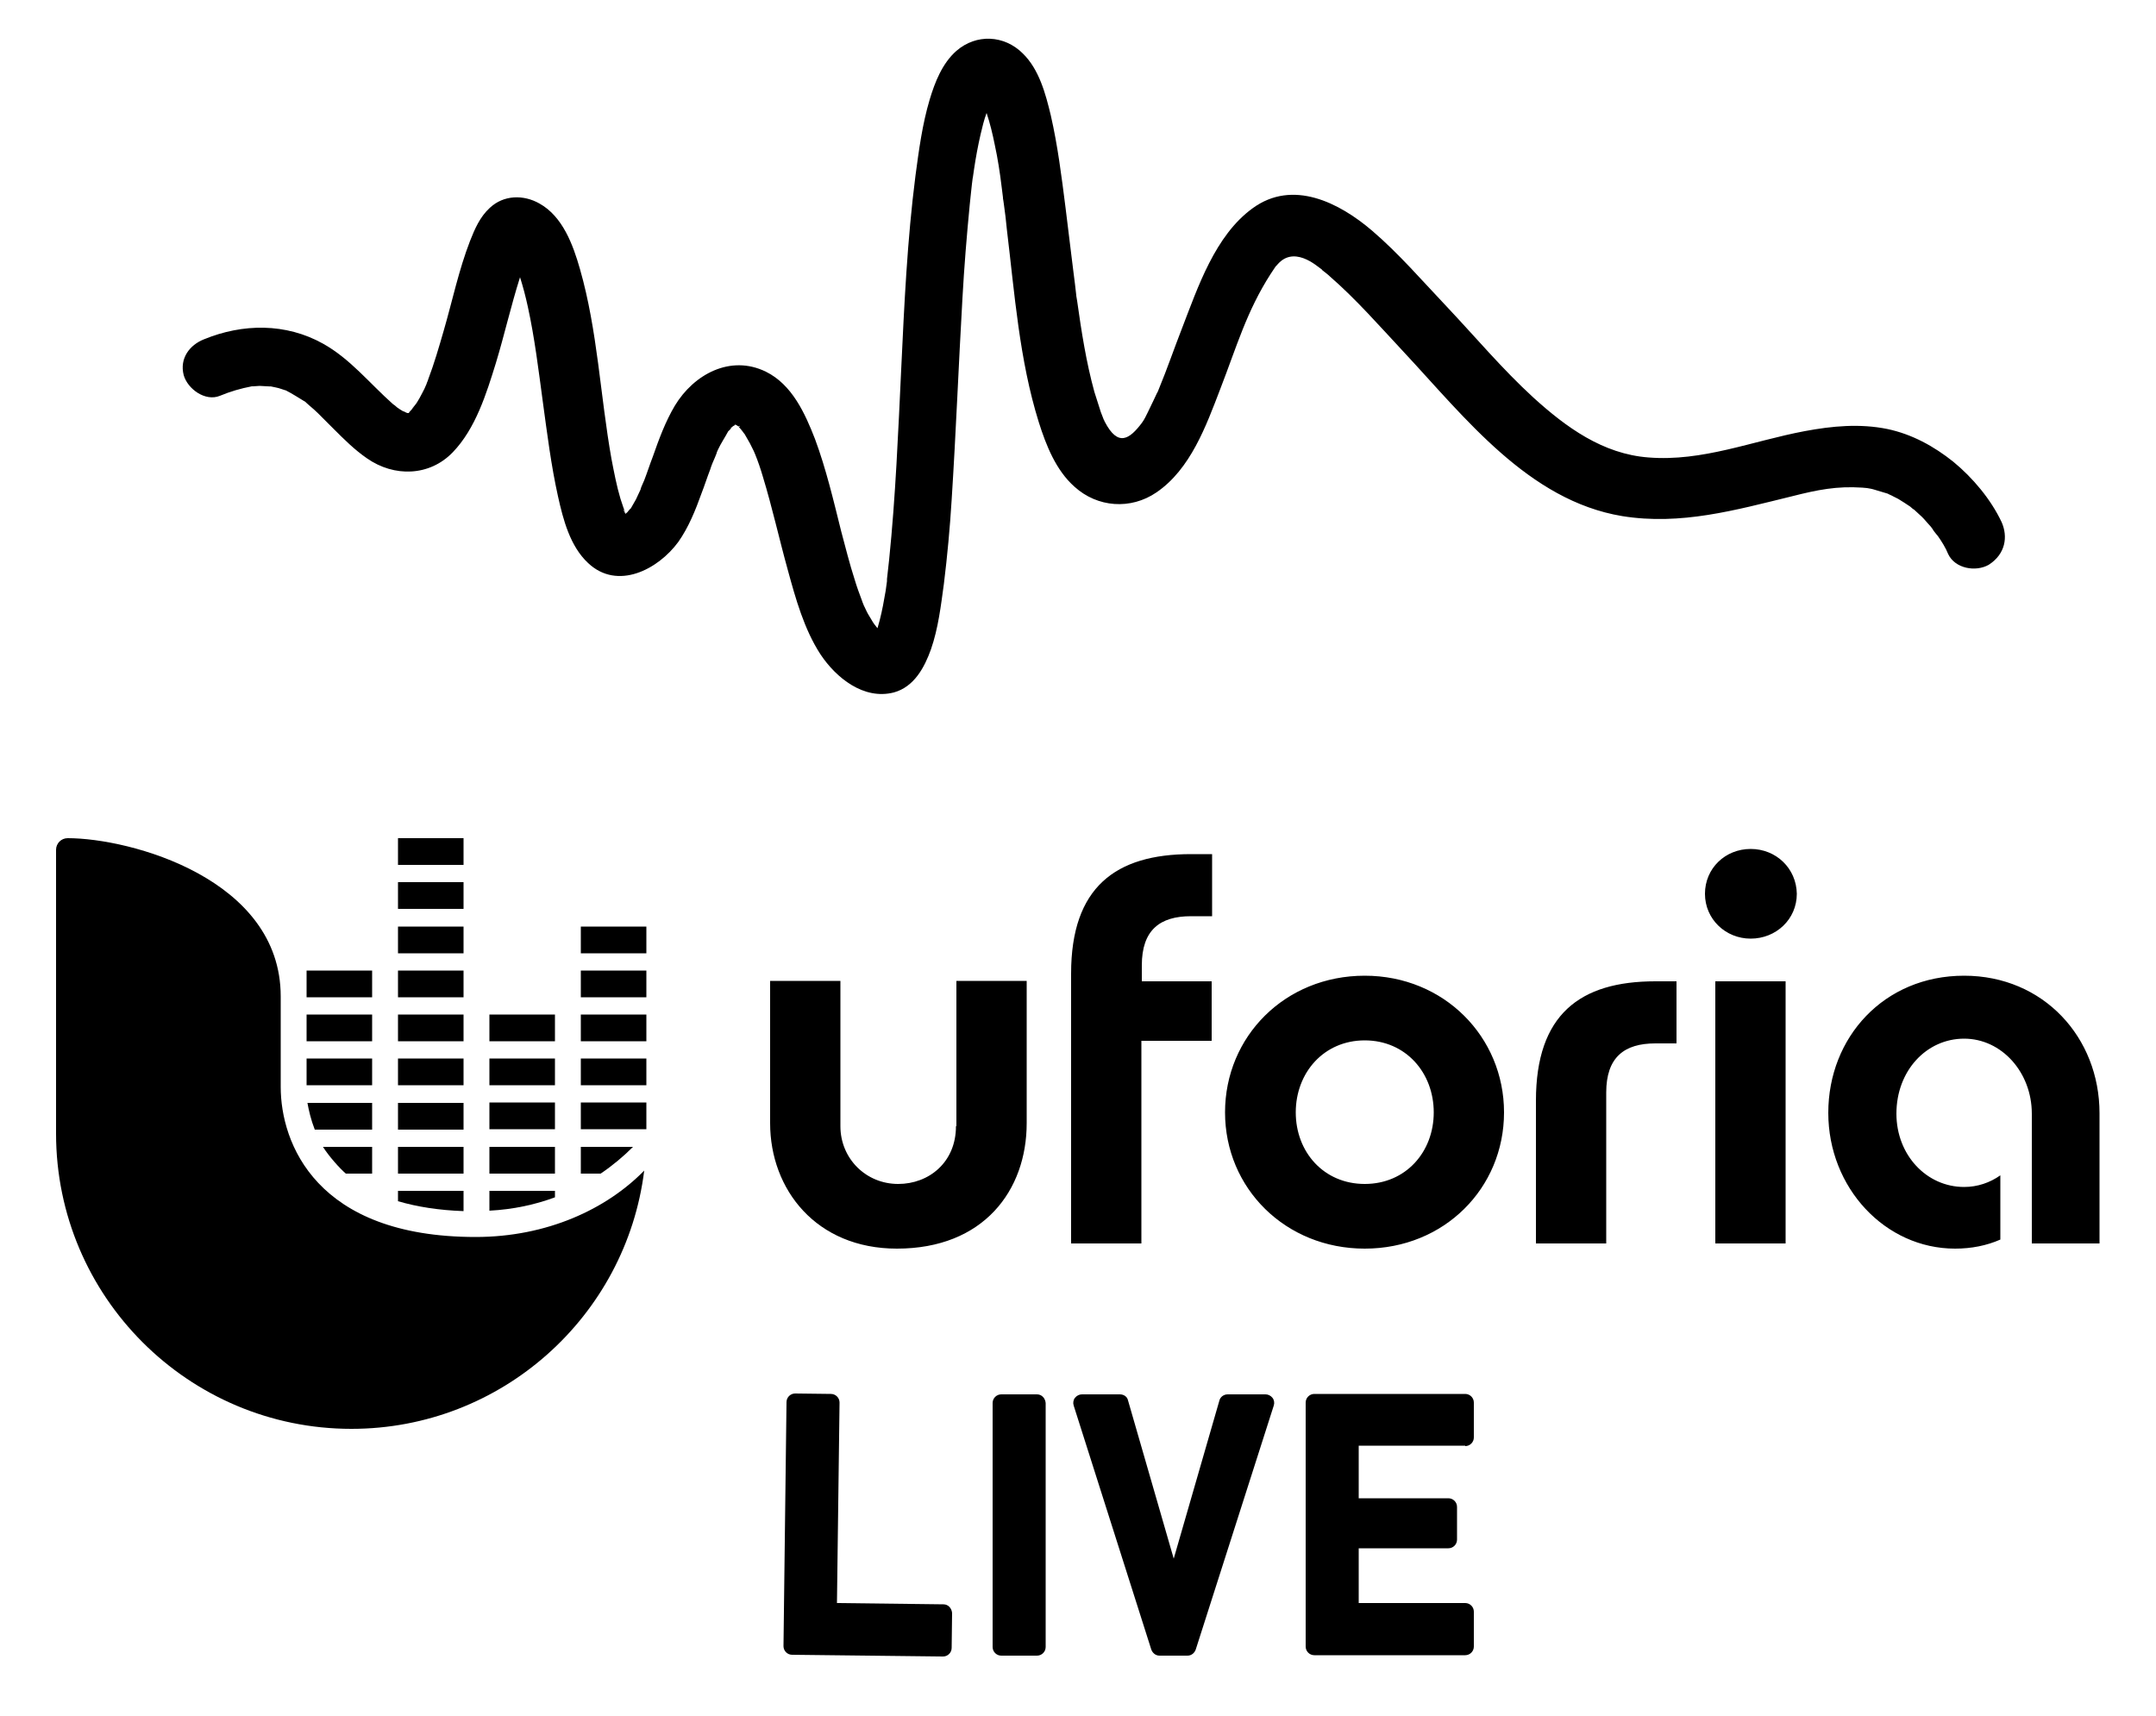
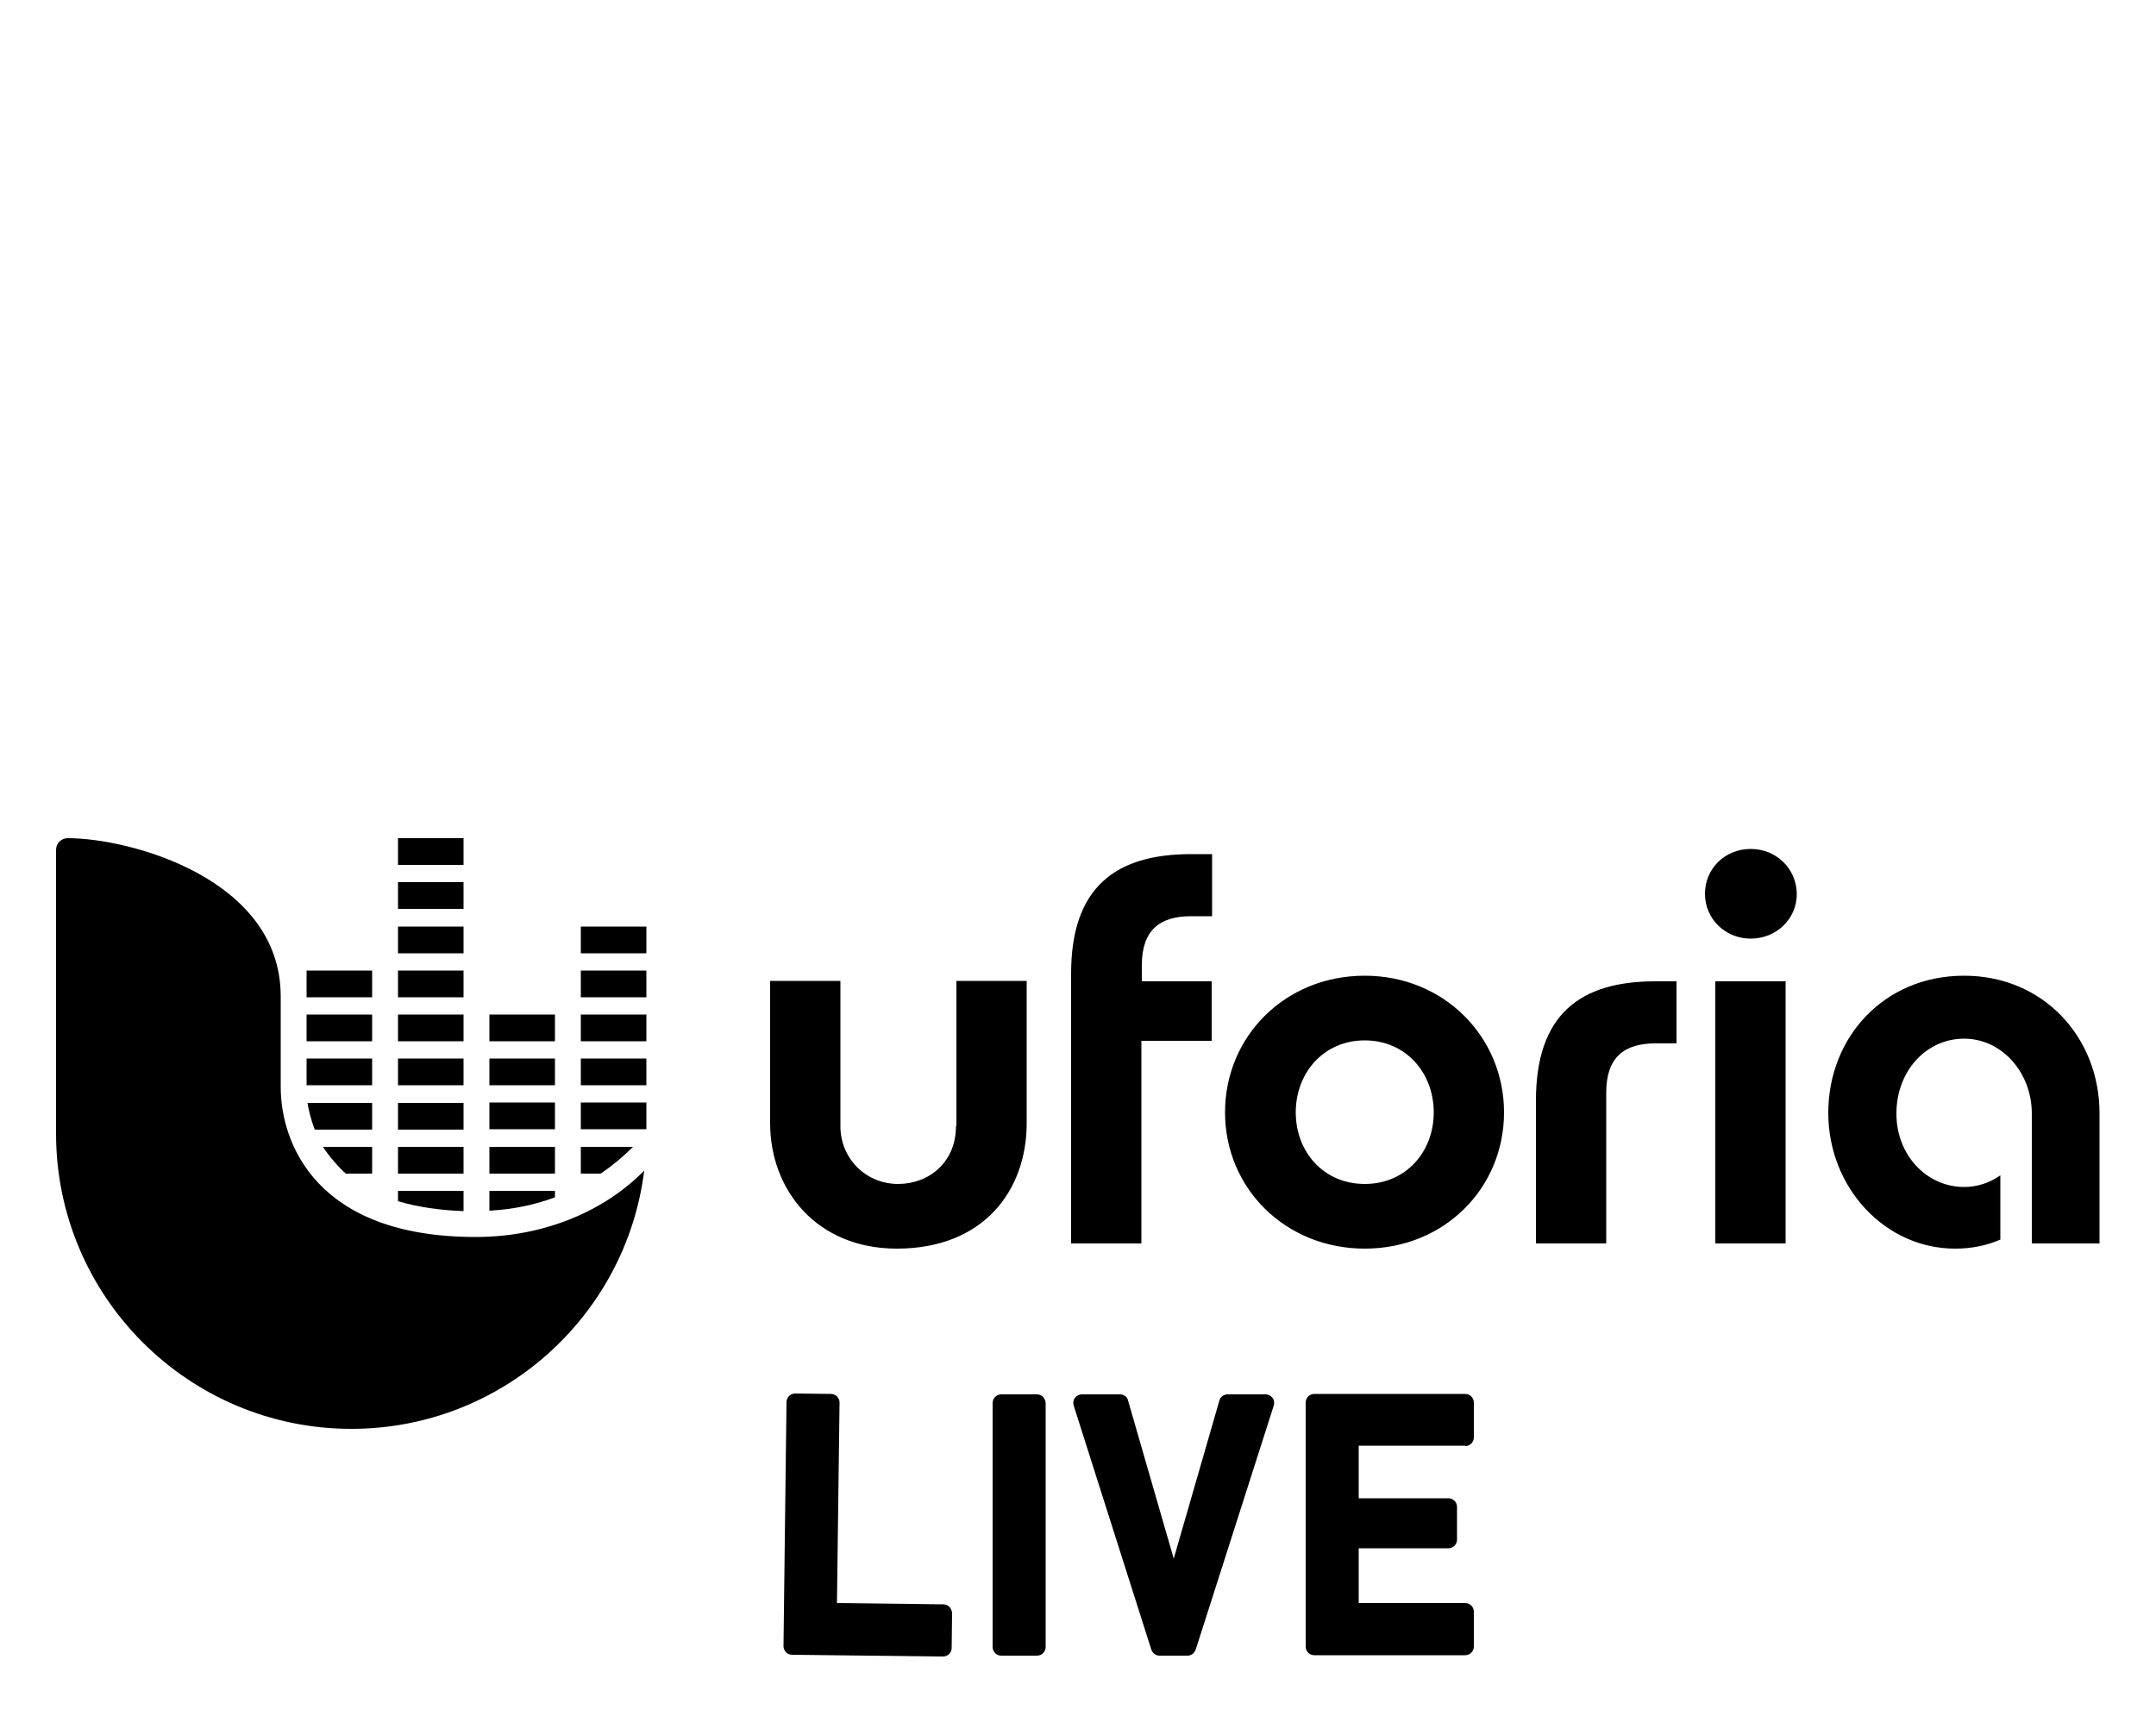
<svg xmlns="http://www.w3.org/2000/svg" version="1.1" id="Capa_1" x="0px" y="0px" viewBox="0 0 500 398" style="enable-background:new 0 0 500 398;" xml:space="preserve">
  <g>
    <path d="M240.5,323.4h-8.3c-1.1,0-2,0.9-2,2v56.6c0,1.1,0.9,2,2,2h8.3c1.1,0,2-0.9,2-2v-56.6C242.4,324.3,241.6,323.4,240.5,323.4" />
    <path d="M293.5,323.4h-8.8c-0.9,0-1.7,0.6-1.9,1.4l-10.6,36.7l-10.6-36.7c-0.2-0.9-1-1.4-1.9-1.4h-8.8c-0.6,0-1.2,0.3-1.6,0.8   c-0.4,0.5-0.5,1.2-0.3,1.8l18,56.6c0.3,0.8,1,1.4,1.9,1.4h6.5c0.9,0,1.6-0.6,1.9-1.4l18.1-56.6c0.2-0.6,0.1-1.3-0.3-1.8   C294.7,323.7,294.1,323.4,293.5,323.4" />
    <path d="M339.8,335.4c1.1,0,2-0.9,2-2v-8.1c0-1.1-0.9-2-2-2h-35c-1.1,0-2,0.9-2,2v56.6c0,1.1,0.9,2,2,2h35c1.1,0,2-0.9,2-2v-8.1   c0-1.1-0.9-2-2-2h-24.7v-12.7h20.8c1.1,0,2-0.9,2-2v-7.6c0-1.1-0.9-2-2-2h-20.8v-12.2H339.8z" />
-     <path d="M464.2,121.1c-2.5-5.3-6.7-10.3-11.2-14c-4.5-3.6-9.6-6.4-15.3-7.6c-6.4-1.3-12.8-0.7-19.2,0.5   c-12.2,2.3-23.7,7.1-36.2,6.1c-10.6-0.8-19.1-7-26.7-13.9c-7.2-6.6-13.4-14-20.1-21.1c-5.6-5.9-11.1-12.3-17.3-17.6   c-7.6-6.5-18.4-12-27.7-5.2c-8.7,6.3-12.7,18.3-16.4,27.9c-1.8,4.6-3.4,9.3-5.3,13.9c-0.1,0.3-0.4,1-0.5,1.1   c-0.3,0.6-0.5,1.1-0.8,1.7c-0.4,0.9-0.9,1.8-1.3,2.7c-0.4,0.8-0.8,1.7-1.4,2.5c-2.8,3.7-5.5,5.7-8.6-0.3c0-0.1-0.1-0.1-0.1-0.2   c0-0.1,0-0.1-0.1-0.2c-0.2-0.6-0.5-1.2-0.7-1.8c-0.5-1.6-1-3.1-1.5-4.7c-1.9-6.9-3-14-4-21.1c-0.1-0.4-0.1-0.8-0.2-1.2   c0,0,0-0.1,0-0.1c-0.1-0.9-0.2-1.8-0.3-2.6c-0.3-2.1-0.5-4.2-0.8-6.4c-0.5-3.8-0.9-7.6-1.4-11.4c-0.9-7.1-1.8-14.3-3.4-21.3   c-1.2-5-2.7-10.7-6.5-14.4c-4.3-4.3-10.8-4.6-15.4-0.6c-3.3,2.9-5,7.3-6.2,11.3c-1.7,5.7-2.5,11.7-3.3,17.7   c-1.9,14.8-2.6,29.9-3.3,44.8c-0.7,14.7-1.3,29.5-2.8,44.2c-0.2,1.5-0.3,3-0.5,4.5c0,0.1,0,0.2,0,0.3c0,0.1,0,0.1,0,0.2   c-0.1,0.7-0.2,1.5-0.3,2.2c-0.4,2.3-0.8,4.6-1.4,6.9c-0.2,0.6-0.3,1.2-0.5,1.8c-0.3-0.3-0.5-0.6-0.8-0.9c1.5,1.7,0.1,0.1-0.2-0.4   c-0.4-0.7-0.8-1.3-1.2-2c-0.4-0.7-0.7-1.5-1.1-2.2c0,0.1,0.1,0.2,0.2,0.4c-0.1-0.2-0.1-0.3-0.2-0.5c-0.1-0.2-0.2-0.5-0.2-0.5   c0-0.1-0.1-0.2-0.1-0.3c-0.6-1.6-1.2-3.2-1.7-4.9c-1.2-3.7-2.1-7.4-3.1-11.1c-1.8-7.2-3.5-14.5-6.1-21.5   c-2.3-5.9-5.3-12.6-11.4-15.6c-8.2-4-16.7,0.6-21.1,7.9c-2.2,3.7-3.7,7.8-5.1,11.8c-0.7,1.8-1.3,3.7-2,5.5   c-0.2,0.4-1.4,3.2-0.6,1.6c-0.4,0.9-0.9,1.9-1.3,2.8c-0.4,0.7-0.8,1.4-1.2,2.1c-0.1,0.1-0.2,0.2-0.3,0.3c0.1-0.1,0.1-0.2,0.2-0.2   c-0.3,0.3-0.5,0.5-0.7,0.8c-0.1,0.1-0.3,0.2-0.4,0.4c0,0,0,0,0,0c-0.1,0.1-0.2,0.1-0.2,0.2c0.1-0.1,0.2-0.2,0.2-0.2   c-0.3-0.4-0.5-0.8-0.4-1.1c0-0.1,0.3,0.9,0.4,1l0,0c0,0,0-0.1-0.1-0.3c-0.1-0.3-0.2-0.6-0.4-1c-0.2-0.7-0.5-1.4-0.7-2.1   c-0.9-3-1.5-6.2-2.1-9.3c-2.6-14.6-3.2-29.7-7.3-44c-1.6-5.6-4-12.2-9.4-15.2c-3.7-2.1-8.3-2-11.5,1c-2.3,2.1-3.5,4.9-4.6,7.7   c-2.6,6.7-4.1,13.9-6.1,20.8c-1.1,3.8-2.2,7.6-3.6,11.3c-0.1,0.4-0.3,0.7-0.4,1.1c-0.3,0.7-0.6,1.4-1,2.1c-0.4,0.8-0.8,1.5-1.3,2.3   c-0.4,0.6-2,2.3-0.5,0.8c-0.4,0.4-0.8,0.9-1.2,1.3c0,0,0,0,0,0.1c0,0-0.1,0-0.1,0.1c0,0-0.1,0-0.1,0c0,0-0.1,0-0.1,0   c-0.2,0-0.4-0.1-0.6-0.2c-0.2-0.1-0.3-0.2-0.5-0.2c-0.5-0.3-1-0.6-1.4-0.9c-0.3-0.3-0.7-0.6-1-0.8c-5.4-4.8-9.9-10.5-16.2-14   c-8.6-4.8-18.6-4.7-27.6-1C44,80,41.6,83.1,42.6,87c0.9,3.2,5,6.2,8.4,4.8c2.4-1,4.8-1.7,7.4-2.2c0,0,0.1,0,0.1,0c0,0,0.1,0,0.2,0   c0.5,0,1-0.1,1.5-0.1c0.5,0,2.9,0.2,2.5,0.1c0.8,0.2,1.7,0.3,2.5,0.6c0.3,0.1,0.6,0.2,0.9,0.3c0.1,0,0.1,0,0.1,0c0,0,0,0,0,0   c1.6,0.8,3.1,1.8,4.6,2.7c0,0,0.1,0,0.1,0.1c0,0,0,0,0,0c0.3,0.3,0.6,0.5,0.9,0.8c0.7,0.6,1.3,1.1,1.9,1.7c1.2,1.2,2.4,2.4,3.6,3.6   c2.5,2.5,4.9,4.9,7.8,6.9c6.3,4.4,14.5,4.2,19.9-1.4c5.3-5.5,7.8-13.6,10-20.7c2-6.6,3.5-13.3,5.6-19.9c0.7,2.2,1.3,4.5,1.8,6.8   c1.6,7.3,2.5,14.8,3.5,22.2c1,7.3,1.9,14.6,3.5,21.8c1.2,5.4,2.8,11.6,7,15.5c6.8,6.4,16.2,1.5,20.9-4.9c2.4-3.4,4-7.4,5.4-11.3   c0.7-1.8,1.3-3.7,2-5.5c0.3-1,0.7-1.9,1.1-2.8c0.1-0.3,0.3-0.7,0.4-1c0,0,0,0,0-0.1c0.1-0.2,0.2-0.5,0.3-0.7   c0.7-1.5,1.6-2.8,2.4-4.3c0,0,0,0,0,0c0,0,0,0,0,0c0.3-0.2,0.6-0.6,0.8-0.9c-0.1,0.1-0.2,0.1-0.4,0.2c0.1-0.1,0.3-0.2,0.4-0.2   c0,0,0,0,0,0c0.2-0.2,0.5-0.4,0.4-0.3c0.1-0.1,0.3-0.2,0.4-0.2h0c0,0,0,0,0,0c0,0,0,0,0,0c0,0,0,0,0,0c0,0,0,0-0.1,0c0,0,0,0,0-0.1   c0,0,0,0,0.1,0l0,0c0,0,0,0,0,0c0,0,0.1,0,0.1,0c0,0,0,0,0.1,0c0,0-0.1,0-0.1,0c0,0,0.1,0,0.1,0.1c0,0,0.1,0,0.1,0   c0,0,0.1,0,0.1,0.1c0.1,0,0.1,0,0.2,0.1c-0.1,0-0.1-0.1-0.2-0.1c0,0,0,0,0.1,0c0,0,0.1,0.1,0.1,0.1c0.1,0,0.1,0,0.2,0   c0.3,0,0.3,0.1,0.2,0.2c-0.1-0.1-0.2-0.1-0.4-0.2c0.1,0.1,0.1,0.1,0.2,0.2c0.1,0,0.1,0.1,0.1,0.1h0c0,0,0,0,0,0l0,0   c0.4,0.4,0.7,0.8,1.1,1.2c-1.6-1.5-0.2-0.2,0.2,0.4c0.4,0.7,0.8,1.4,1.2,2.1c0.3,0.6,0.6,1.2,0.9,1.8c0,0,0,0,0,0   c0.1,0.2,0.2,0.5,0.3,0.7c0.7,1.7,1.3,3.5,1.8,5.2c2.2,7.2,3.8,14.5,5.8,21.7c1.8,6.6,3.8,13.8,7.6,19.6c3.6,5.4,10,10.6,17,8.8   c4.7-1.3,7.1-5.8,8.6-10c1.7-4.9,2.3-10.1,3-15.2c0.8-6.5,1.4-13,1.8-19.5c1-15.6,1.6-31.1,2.5-46.7c0.4-7.3,1-14.6,1.7-21.8   c0.2-1.6,0.3-3.2,0.5-4.7c0.1-0.5,0.1-1.1,0.2-1.6c-0.1,1.1,0.2-1.4,0.3-1.9c0.4-2.7,0.9-5.4,1.5-8c0.4-1.7,0.8-3.4,1.4-5   c0.8,2.4,1.4,4.9,1.9,7.4c0.7,3.2,1.2,6.5,1.6,9.8c0.1,0.8,0.2,1.6,0.3,2.4c0,0,0,0,0,0.1c0,0,0,0.1,0,0.1c0.1,0.4,0.1,0.8,0.2,1.3   c0.3,2,0.5,3.9,0.7,5.9c1.8,14.9,2.9,30.3,7.4,44.7c1.7,5.4,4,11.2,8.3,15c5.3,4.8,13,5.4,19,1.3c7.9-5.4,11.5-15.4,14.8-24   c3.8-9.8,6.1-18,11.7-26.7c0.3-0.5,0.7-1,1-1.5c0.7-1,0.3-0.4,0.2-0.2c3.9-5.3,9.6,0,10.5,0.6c0.1,0.1,0.2,0.1,0.2,0.2   c0,0,0.1,0.1,0.1,0.1c0.6,0.5,1.2,0.9,1.7,1.4c6.1,5.3,11.6,11.6,17.2,17.6c14.1,15.1,28.9,34.4,50.6,38   c13.6,2.2,26.3-1.4,39.4-4.6c5.9-1.5,10.4-2.4,16.3-2c0.2,0,1,0.1,1.1,0.1c0.6,0.1,1.2,0.2,1.8,0.4c1,0.3,2,0.6,3,0.9   c0.1,0.1,1.1,0.5,1.2,0.6c0.4,0.2,0.8,0.4,1.2,0.6c1,0.6,1.9,1.2,2.8,1.8c0.2,0.2,0.8,0.7,0.9,0.7c0.4,0.4,0.9,0.8,1.3,1.2   c0.7,0.6,1.3,1.3,1.9,2c0.5,0.5,0.9,1,1.3,1.6c-0.6-0.7,0.7,1,1,1.3c0.9,1.3,1.8,2.7,2.4,4.2c1.6,3.4,6.4,4.2,9.4,2.5   C465.1,128.5,465.7,124.5,464.2,121.1 M95.4,95.8C95.4,95.8,95.3,95.8,95.4,95.8c0.1,0,0.2,0,0.2,0C95.5,95.8,95.4,95.8,95.4,95.8    M118.3,58.9C118.3,58.9,118.3,58.9,118.3,58.9C118.3,58.9,118.3,58.9,118.3,58.9C118.3,58.9,118.3,58.9,118.3,58.9 M171.3,98.4   C171.3,98.3,171.2,98.3,171.3,98.4C171.2,98.3,171.3,98.3,171.3,98.4C171.3,98.3,171.3,98.3,171.3,98.4   C171.3,98.4,171.3,98.4,171.3,98.4 M228.4,23.8c0.1,0.2,0.1,0.3,0.2,0.5c0,0.1,0.1,0.1,0.1,0.2c0,0,0,0,0,0   C228.6,24.2,228.5,23.9,228.4,23.8" />
    <path d="M218.8,372.1l-24.7-0.3l0.6-46.5c0-1.1-0.9-2-2-2l-8.3-0.1c-1.1,0-2,0.9-2,2l-0.7,56.6c0,1.1,0.9,2,2,2l35,0.4   c1.1,0,2-0.9,2-2l0.1-8.1C220.7,373,219.9,372.1,218.8,372.1" />
    <g>
      <g>
        <g>
          <g>
            <path d="M86.3,241.5H73h-1.9v-6.2h15.2V241.5z M71.1,231.3H73h13.3v-6.2H71.1V231.3z M80.2,272.2h6.1V266H74.9       C76.3,268.2,78.7,270.9,80.2,272.2z M86.3,245.5H71.1v6.2H73h13.3V245.5z M73,262h13.3v-6.2h-15C71.6,257.5,72.1,259.7,73,262z       " />
            <path d="M107.5,262H94.2h-1.9v-6.2h15.2V262z M107.5,266H92.3v6.2h1.9h13.3V266z M92.3,276.2v2.4c4.4,1.3,9.5,2.1,15.2,2.3       v-4.7H92.3z M107.5,245.5H92.3v6.2h1.9h13.3V245.5z M107.5,235.3H92.3v6.2h1.9h13.3V235.3z M107.5,214.9H92.3v6.2h1.9h13.3       V214.9z M107.5,225.1H92.3v6.2h1.9h13.3V225.1z M107.5,194.4H92.3v6.2h1.9h13.3V194.4z M107.5,204.6H92.3v6.2h1.9h13.3V204.6z" />
            <path d="M128.7,276.2v1.5c-4.6,1.7-9.6,2.8-15.2,3.1v-4.6H128.7z M128.7,235.3h-15.2v6.2h15.2V235.3z M128.7,245.5h-15.2v6.2       h1.9h13.3V245.5z M128.7,266h-15.2v6.2h1.9h13.3V266z M128.7,255.7h-15.2v6.2h1.9h13.3V255.7z" />
            <path d="M149.9,221.1h-13.3h-1.9v-6.2h15.2V221.1z M149.9,235.3h-15.2v6.2h1.9h13.3V235.3z M149.9,255.7h-15.2v6.2h1.9h13.3       V255.7z M146.8,266h-12.1v6.2h4.6C142.1,270.3,144.6,268.2,146.8,266z M149.9,245.5h-15.2v6.2h1.9h13.3V245.5z M149.9,225.1       h-15.2v6.2h1.9h13.3V225.1z" />
          </g>
        </g>
        <g>
          <path d="M65.1,231.1c0-27.3-34.9-36.7-49.4-36.7c-1.5,0-2.7,1.2-2.7,2.7v65.8c0,37.8,30.7,68.5,68.5,68.5      c34.8,0,63.7-26.1,67.9-59.9c-8.7,8.9-22.5,15.4-39.1,15.4c-37,0-45.2-21.8-45.2-34.8V231.1z" />
        </g>
      </g>
      <path d="M348.8,258c0,17.6-13.9,31.6-32.3,31.6c-18.4,0-32.4-14-32.4-31.6c0-17.6,13.9-31.7,32.4-31.7    C334.9,226.3,348.8,240.5,348.8,258z M332.5,258c0-9.2-6.5-16.7-16-16.7c-9.5,0-16,7.5-16,16.7s6.5,16.6,16,16.6    C326,274.6,332.5,267.2,332.5,258z M221.7,261.2c0,8.4-6.3,13.4-13.4,13.4c-7.5,0-13.4-5.9-13.4-13.4v-33.7h-16.3v33    c0,15.4,10.7,29.1,29.4,29.1c20.1,0,30.1-13.5,30.1-29.1v-33h-16.3V261.2z M248.4,225.8v62.6h16.3v-47H281v-13.8h-16.2v-3.7    c0-8.2,4.2-11.4,11.4-11.4h4.9v-14.4h-4.9C258.7,198.1,248.4,205.8,248.4,225.8z M356.2,255.3v33.1h16.3l0-35    c0-8.2,4.2-11.4,11.4-11.4h4.9v-14.4h-4.9C366.4,227.6,356.2,235.3,356.2,255.3z M455.5,226.3c-18.6,0-31.5,14.3-31.5,31.8    c0,17.4,13.2,31.5,29.4,31.5c3.8,0,7.3-0.7,10.5-2.1v-14.9c-2.4,1.7-5.3,2.7-8.4,2.7c-8.7,0-15.7-7.4-15.7-17    c0-10,7-17.4,15.7-17.4c8.7,0,15.7,7.8,15.7,17.4v30.1h15.7v-30.2C486.9,240.6,473.9,226.3,455.5,226.3z M397.8,242v46.4h16.3    v-60.8h-16.3V242z M406,196.9c-5.9,0-10.6,4.5-10.6,10.4c0,5.9,4.8,10.4,10.6,10.4c5.9,0,10.7-4.5,10.7-10.4    C416.6,201.4,411.9,196.9,406,196.9z" />
    </g>
  </g>
</svg>